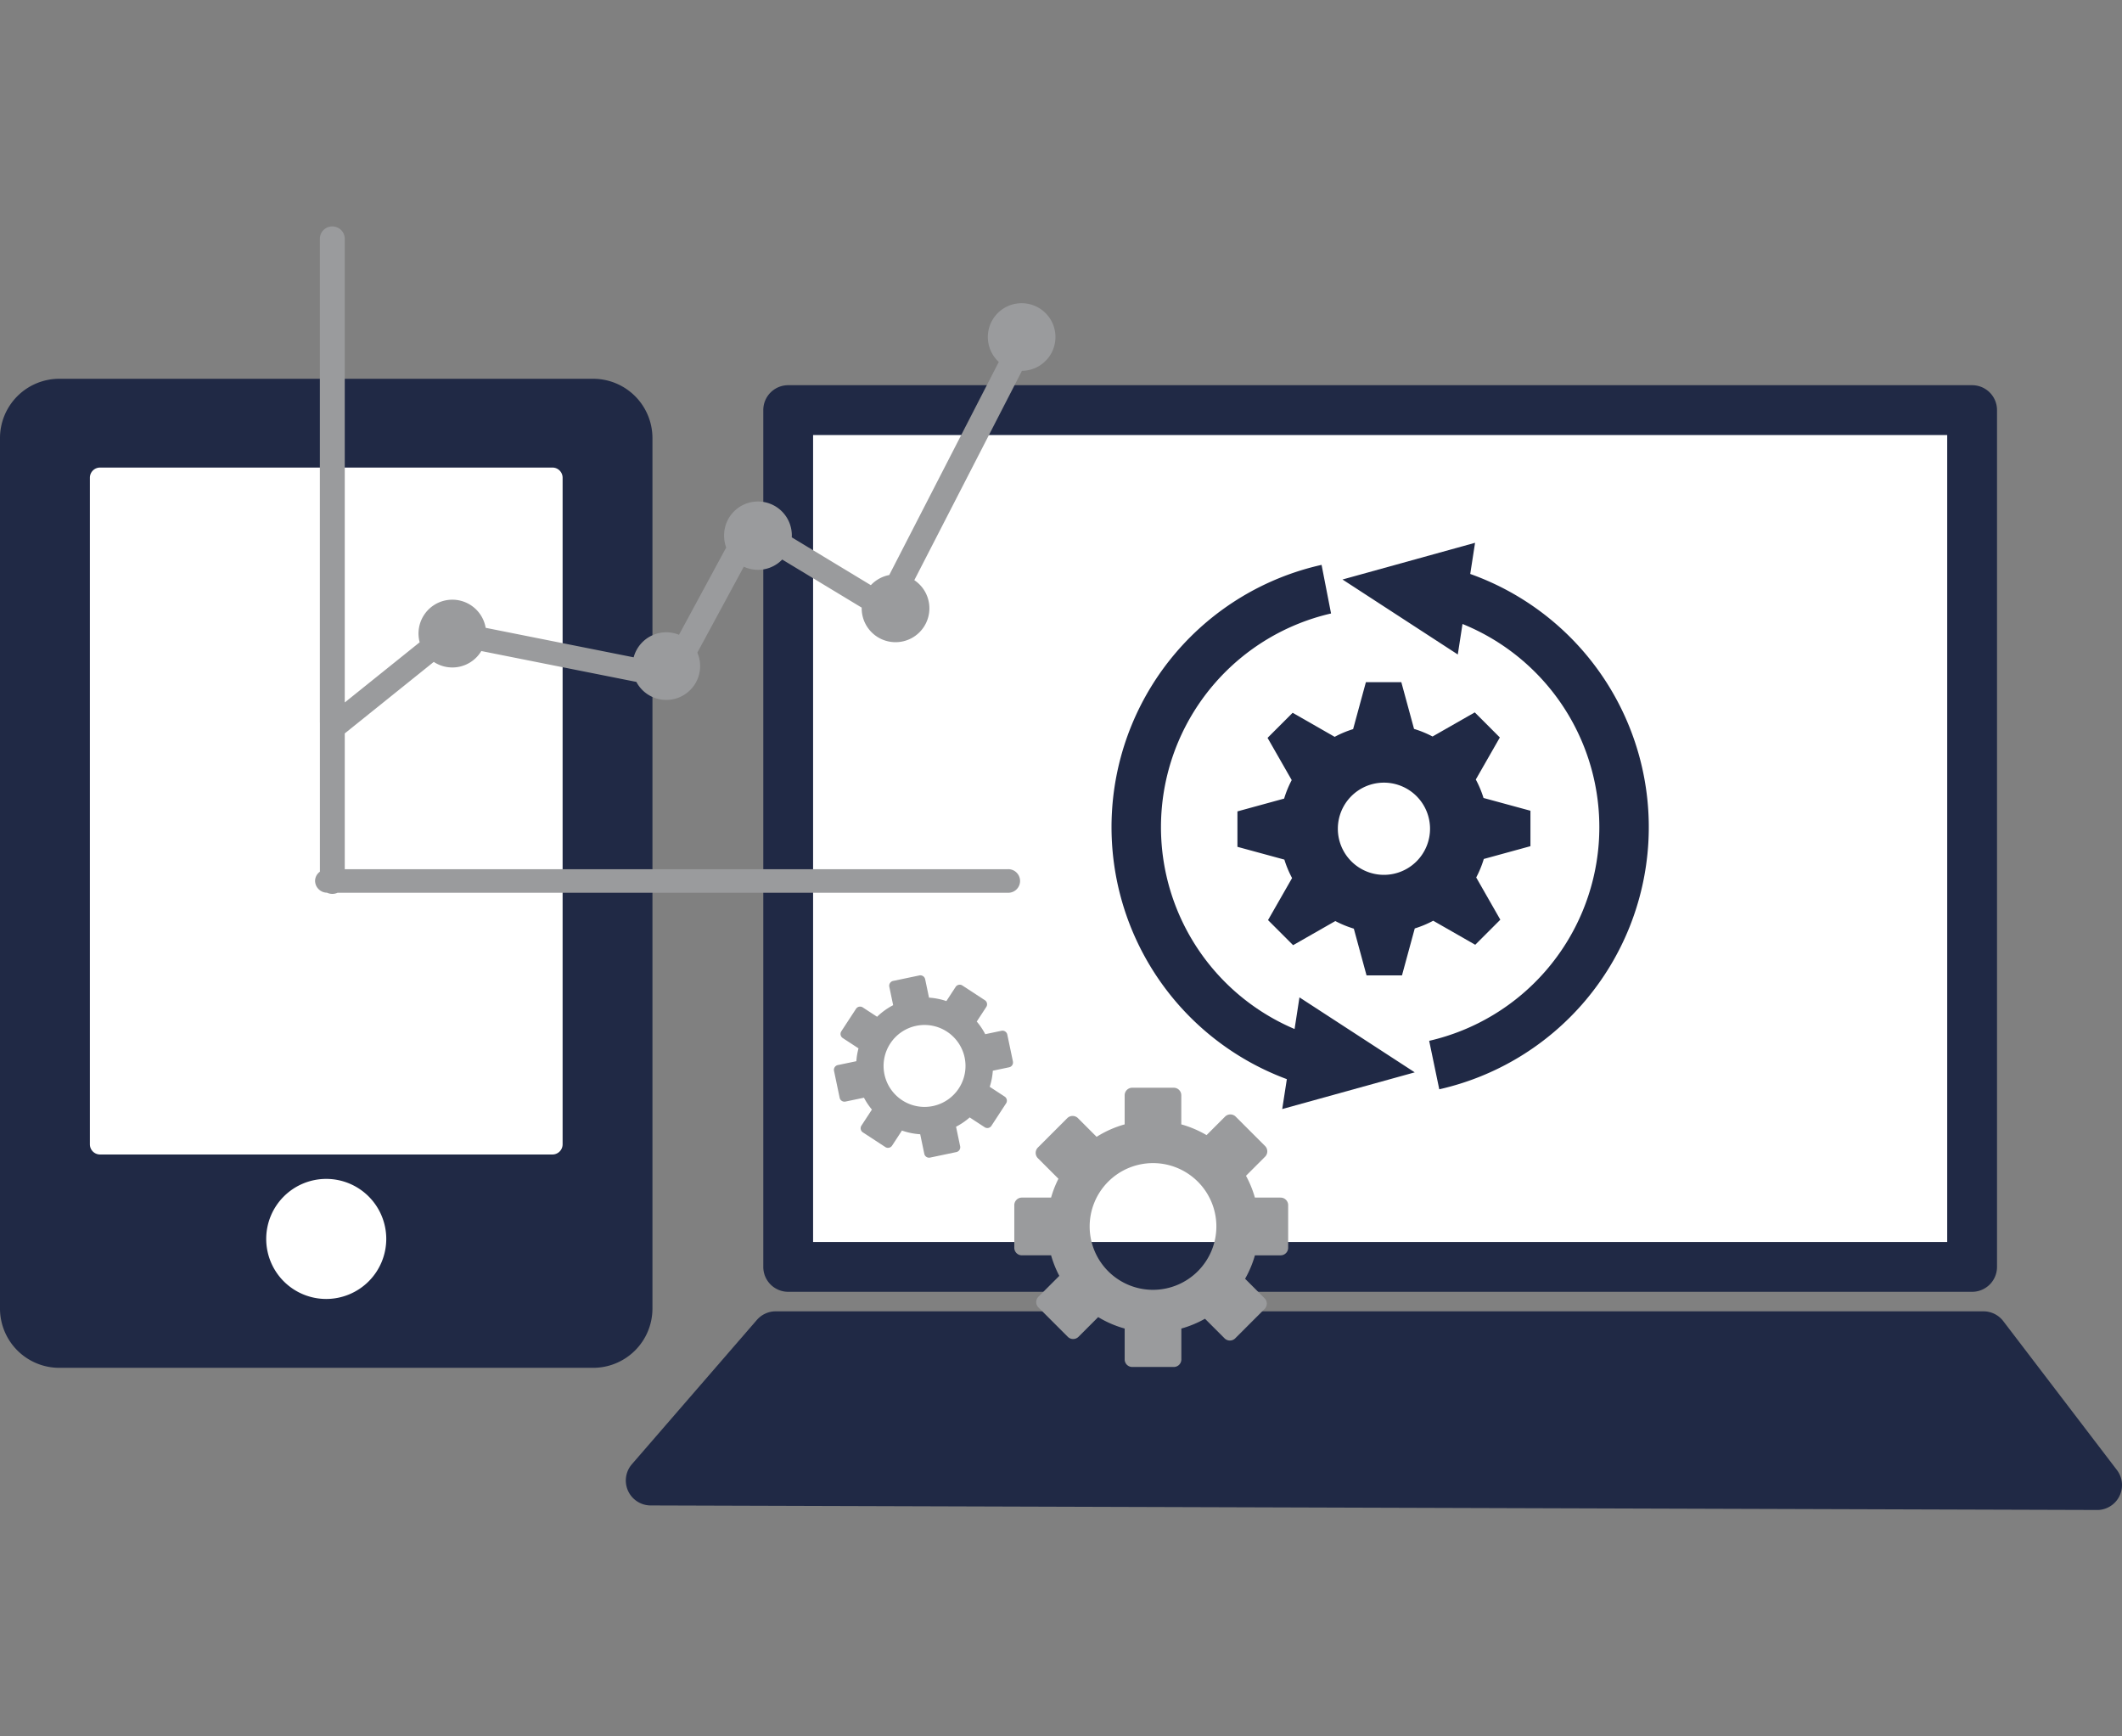
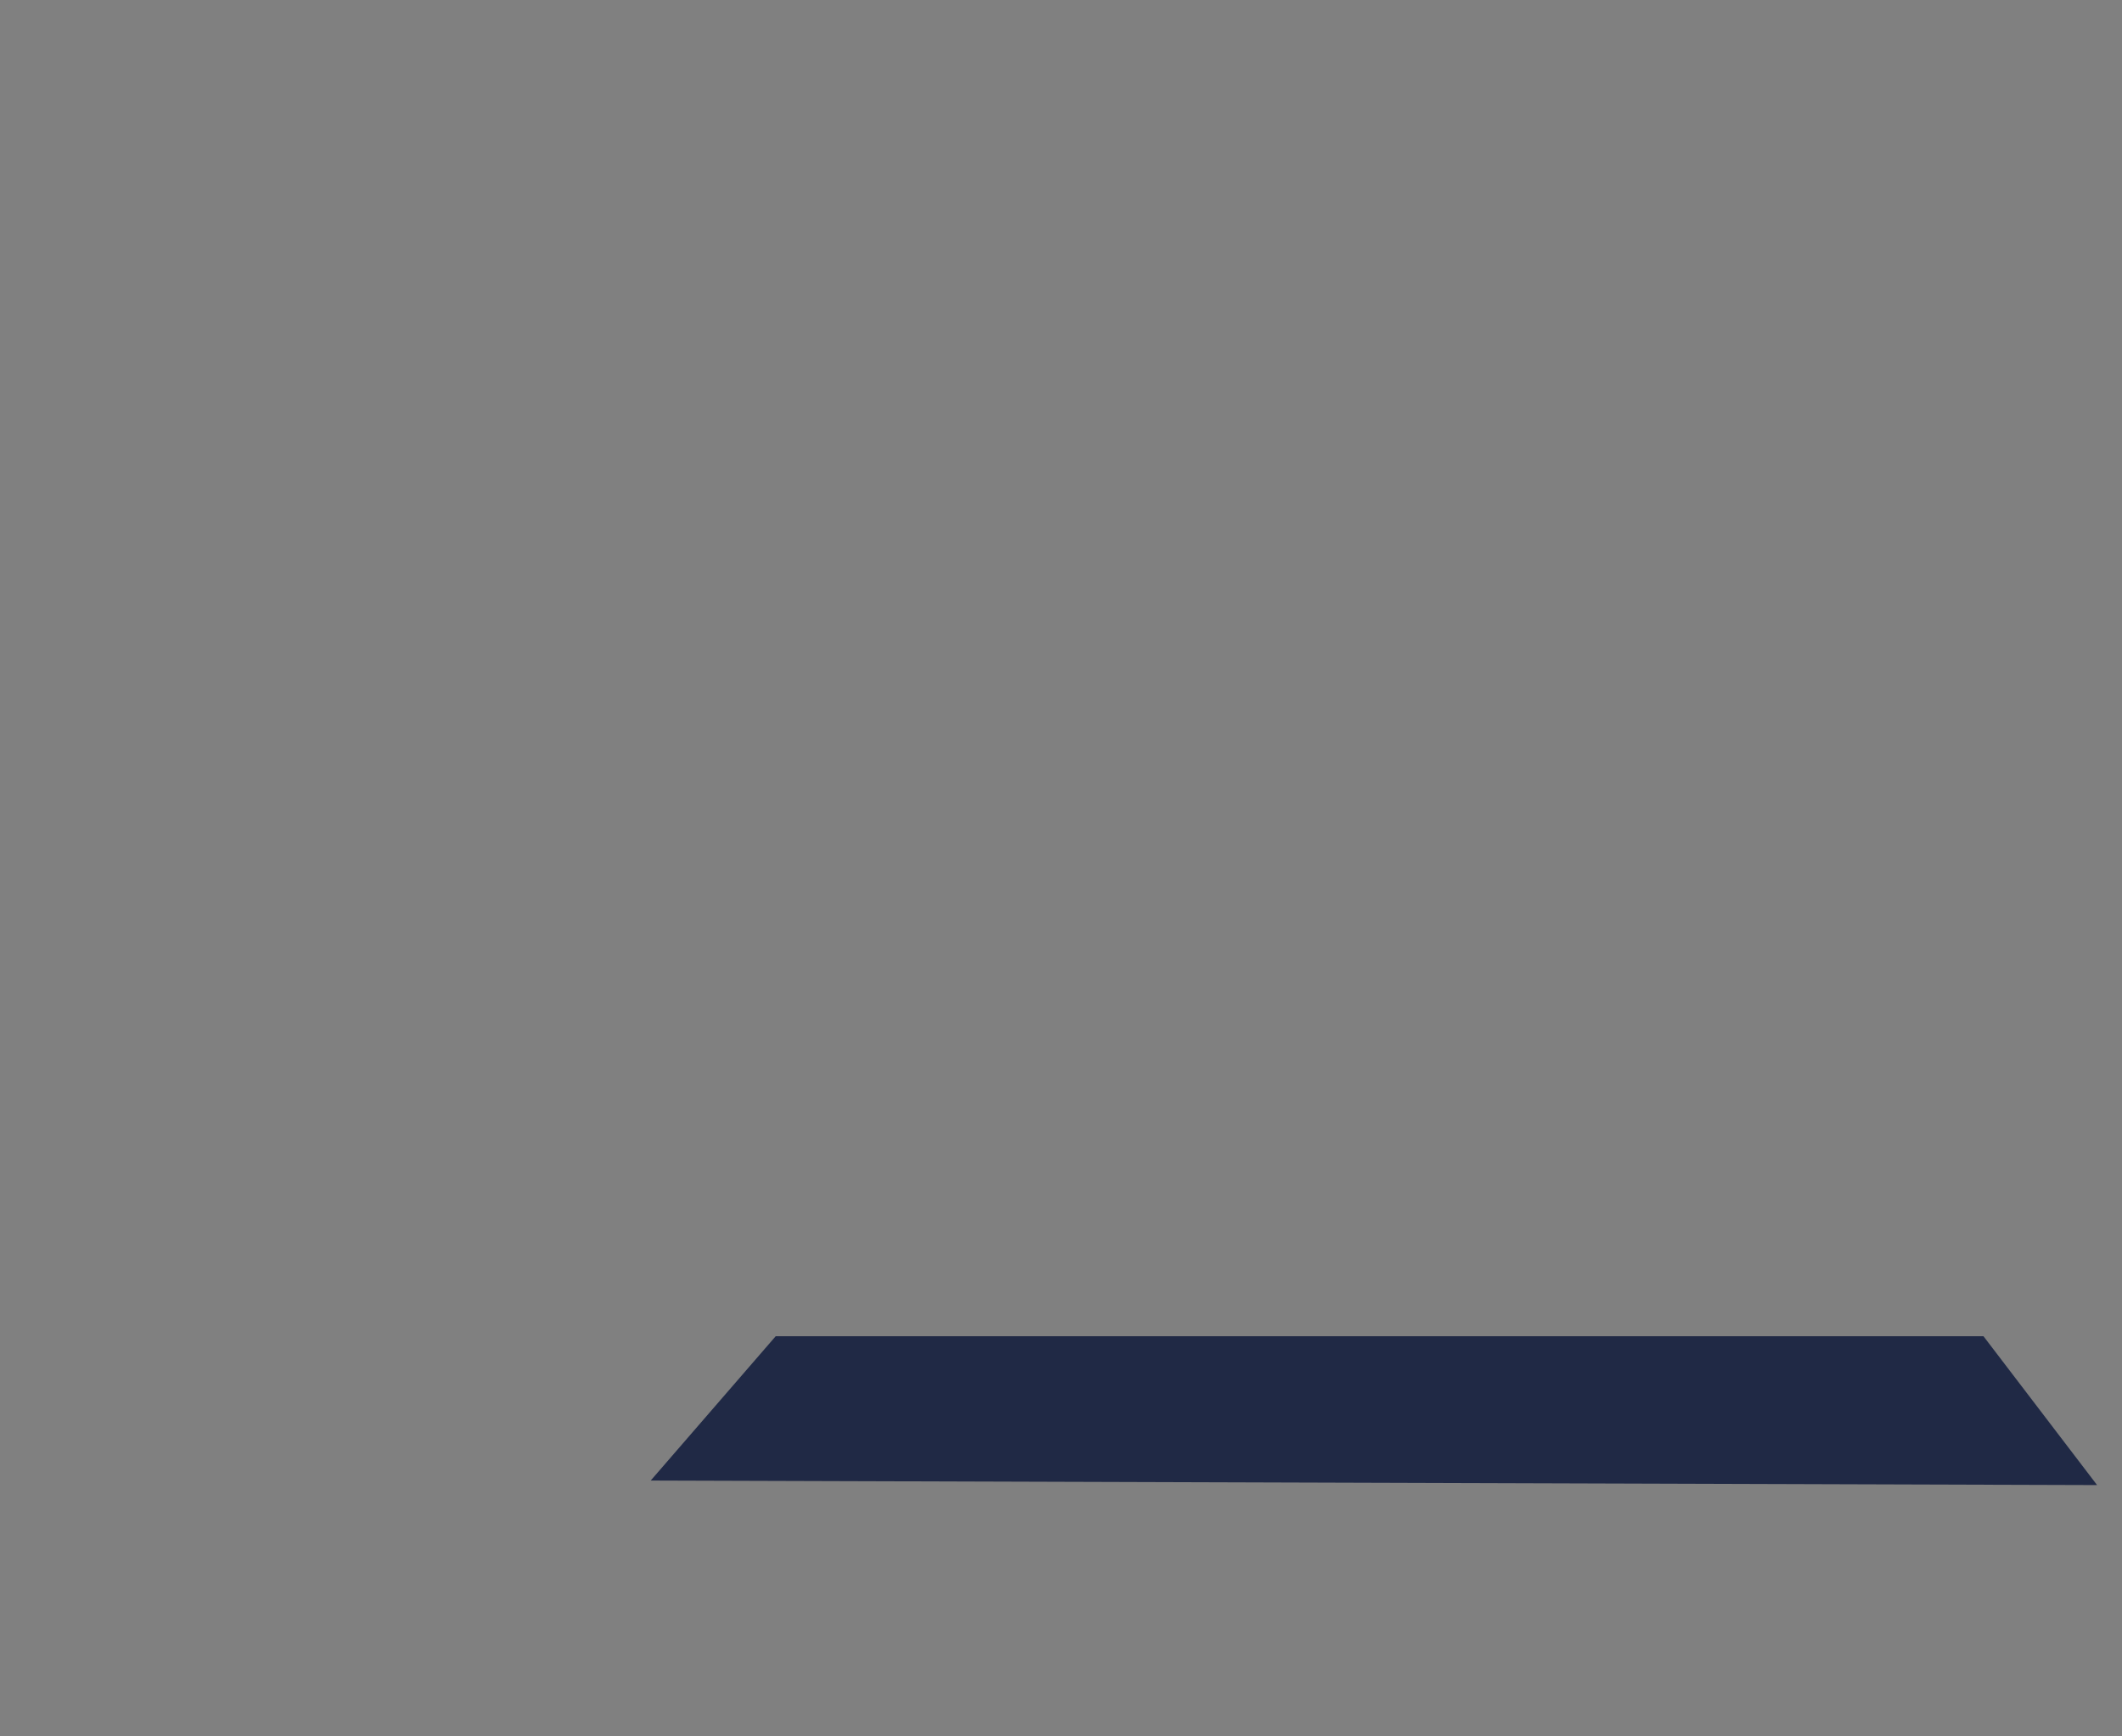
<svg xmlns="http://www.w3.org/2000/svg" width="220" height="180" viewBox="0 0 220 180">
  <rect x="0" y="0" width="220" height="180" fill="#808080" stroke="none" />
  <defs>
    <clipPath id="a">
      <path fill="none" d="M1144 16226.752h220v180h-220z" data-name="長方形 44363" />
    </clipPath>
    <clipPath id="b">
-       <path fill="none" d="M0 0h220v133.062H0z" data-name="長方形 47398" />
-     </clipPath>
+       </clipPath>
  </defs>
  <g clip-path="url(#a)" transform="translate(-1144 -16226.752)">
    <g data-name="グループ 119720">
      <path fill="#202945" d="m1361.418 16380.701-149.955-.471 12.958-14.96h125.217Z" data-name="パス 131571" />
      <g data-name="グループ 119721">
        <g clip-path="url(#b)" data-name="グループ 119720" transform="translate(1144 16250.221)">
          <path fill="#202945" d="M217.418 133.061h-.008l-149.955-.471a2.582 2.582 0 0 1-1.943-4.272l12.956-14.957a2.58 2.58 0 0 1 1.951-.892h125.219a2.58 2.58 0 0 1 2.053 1.015l11.78 15.432a2.582 2.582 0 0 1-2.053 4.148m-144.32-5.619 139.089.438-7.826-10.252H81.6Z" data-name="パス 131572" />
          <path fill="#fff" d="M81.717 19.044h122.744v88.819H81.717z" data-name="長方形 47396" />
-           <path fill="#202945" d="M204.461 110.444H81.716a2.58 2.58 0 0 1-2.581-2.582V19.044a2.58 2.58 0 0 1 2.581-2.582h122.745a2.58 2.58 0 0 1 2.581 2.582v88.818a2.58 2.58 0 0 1-2.581 2.582M84.298 105.28h117.58V21.626H84.298Z" data-name="パス 131573" />
          <path fill="#202945" d="M61.5 15.797H6.143A6.15 6.15 0 0 0 0 21.939v90.244a6.15 6.15 0 0 0 6.143 6.142H61.5a6.15 6.15 0 0 0 6.143-6.142V21.939a6.15 6.15 0 0 0-6.143-6.142" data-name="パス 131574" />
-           <path fill="#fff" d="M10.374 26.055h46.901v69.1H10.374z" data-name="長方形 47397" />
          <path fill="#fff" d="M57.274 96.21h-46.9a1.055 1.055 0 0 1-1.055-1.055v-69.1A1.055 1.055 0 0 1 10.374 25h46.9a1.055 1.055 0 0 1 1.055 1.055v69.1a1.055 1.055 0 0 1-1.055 1.055M11.429 94.1H56.22V27.11H11.429Z" data-name="パス 131575" />
          <path fill="#fff" d="M38.991 104.963a5.168 5.168 0 1 1-5.168-5.168 5.17 5.17 0 0 1 5.168 5.168" data-name="パス 131576" />
          <path fill="#fff" d="M33.824 111.186a6.223 6.223 0 1 1 6.222-6.222 6.23 6.23 0 0 1-6.222 6.222m0-10.336a4.113 4.113 0 1 0 4.114 4.114 4.12 4.12 0 0 0-4.114-4.114" data-name="パス 131577" />
          <path fill="#9a9b9d" d="M33.163 51.427V1.221a1.292 1.292 0 0 1 2.58 0v48.13l7.766-6.238a3.507 3.507 0 1 1 6.844-1.5l15.342 3.058a3.5 3.5 0 0 1 4.7-2.336l4.894-9.047a3.5 3.5 0 0 1-.217-1.2 3.511 3.511 0 1 1 7.021 0c0 .048-.005.1-.007.144l8.2 4.96a3.5 3.5 0 0 1 1.906-1.051l11.359-22.091a3.505 3.505 0 1 1 2.4.922l-11.158 21.7a3.51 3.51 0 1 1-5.457 2.92v-.073l-8.239-4.984a3.49 3.49 0 0 1-3.982.741l-4.818 8.907a3.509 3.509 0 0 1-6.321 3.037l-16.075-3.2a3.5 3.5 0 0 1-4.93 1.126l-9.228 7.413v14.076h68.72a1.223 1.223 0 1 1 0 2.442H35a1.31 1.31 0 0 1-1.1-.006 1.25 1.25 0 0 1-1.234-1.216 1.19 1.19 0 0 1 .5-.96V51.427Z" data-name="パス 131578" />
          <path fill="#9a9b9d" d="M132.764 100.678h-2.662a11 11 0 0 0-.922-2.26l1.978-1.978a.785.785 0 0 0 0-1.109l-3.044-3.044a.783.783 0 0 0-1.109 0l-1.914 1.914a11 11 0 0 0-2.619-1.113v-3.015a.783.783 0 0 0-.784-.784h-4.304a.783.783 0 0 0-.784.784v3.015a11 11 0 0 0-2.908 1.29l-1.934-1.934a.783.783 0 0 0-1.109 0l-3.044 3.044a.783.783 0 0 0 0 1.108l2.129 2.129a11 11 0 0 0-.763 1.953h-3.029a.784.784 0 0 0-.784.784v4.416a.784.784 0 0 0 .784.784h3.03a11 11 0 0 0 .853 2.129l-2.165 2.165a.784.784 0 0 0 0 1.109l3.044 3.044a.785.785 0 0 0 1.109 0l2.042-2.042a11 11 0 0 0 2.746 1.185v3.2a.783.783 0 0 0 .784.784h4.309a.783.783 0 0 0 .784-.784v-3.2a11 11 0 0 0 2.449-1.015l2.029 2.029a.783.783 0 0 0 1.108 0l3.044-3.044a.783.783 0 0 0 0-1.108l-2.022-2.022a11 11 0 0 0 1.02-2.429h2.662a.784.784 0 0 0 .784-.784v-4.416a.784.784 0 0 0-.784-.784m-13.228 9.56a6.568 6.568 0 1 1 6.568-6.568 6.575 6.575 0 0 1-6.568 6.568" data-name="パス 131579" />
          <path fill="#9a9b9d" d="m105.017 86.571-.585-2.794a.51.51 0 0 0-.6-.392l-1.686.353a7 7 0 0 0-.881-1.31l.989-1.513a.506.506 0 0 0-.147-.7l-2.33-1.523a.5.5 0 0 0-.382-.072.51.51 0 0 0-.321.22l-.958 1.467a7 7 0 0 0-1.8-.356l-.4-1.911a.51.51 0 0 0-.6-.392l-2.725.571a.51.51 0 0 0-.392.6l.4 1.913a7 7 0 0 0-1.666 1.2l-1.485-.97a.506.506 0 0 0-.7.147l-1.523 2.33a.506.506 0 0 0 .147.7l1.634 1.068a7 7 0 0 0-.224 1.333l-1.922.4a.507.507 0 0 0-.392.6l.585 2.795a.51.51 0 0 0 .5.4.5.5 0 0 0 .1-.011l1.919-.4a7 7 0 0 0 .824 1.23l-1.086 1.662a.506.506 0 0 0 .147.7l2.33 1.523a.507.507 0 0 0 .7-.147l1.023-1.564a7 7 0 0 0 1.893.384l.424 2.027a.506.506 0 0 0 .6.392l2.724-.571a.51.51 0 0 0 .393-.6l-.425-2.029a7 7 0 0 0 1.414-.963l1.555 1.017a.5.5 0 0 0 .277.083.5.5 0 0 0 .1-.011.5.5 0 0 0 .32-.219l1.523-2.33a.507.507 0 0 0-.147-.7l-1.55-1.014a7 7 0 0 0 .321-1.67l1.69-.354a.507.507 0 0 0 .392-.6m-8.29 4.617a4.247 4.247 0 1 1 3.286-5.027 4.25 4.25 0 0 1-3.286 5.027" data-name="パス 131580" />
          <path fill="#202945" d="M158.67 64.249v-3.674l-4.865-1.324a10.7 10.7 0 0 0-.8-1.913l2.493-4.358-2.6-2.6-4.378 2.5a10.8 10.8 0 0 0-1.918-.787l-1.318-4.844h-3.674l-1.324 4.865a10.8 10.8 0 0 0-1.913.8l-4.358-2.493-2.6 2.6 2.505 4.378a10.7 10.7 0 0 0-.787 1.918l-4.841 1.325v3.674l4.865 1.324a10.8 10.8 0 0 0 .8 1.913l-2.493 4.358 2.6 2.6 4.377-2.5a11 11 0 0 0 1.918.787l1.318 4.844h3.675l1.324-4.865a10.8 10.8 0 0 0 1.913-.8l4.358 2.493 2.6-2.6-2.5-4.377a10.8 10.8 0 0 0 .787-1.918Zm-19.968-1.807a4.779 4.779 0 1 1 4.779 4.779 4.78 4.78 0 0 1-4.779-4.779" data-name="パス 131581" />
          <path fill="#202945" d="m146.675 87.695-11.952-7.773-.507 3.281a22.731 22.731 0 0 1 3.782-43.077l-.983-5.038a27.86 27.86 0 0 0-3.6 53.311l-.479 3.1Z" data-name="パス 131582" />
          <path fill="#202945" d="m152.428 36.03.5-3.231-13.743 3.805 11.953 7.773.488-3.162a22.727 22.727 0 0 1-3.455 43.212l1.047 5.024a27.861 27.861 0 0 0 3.209-53.422" data-name="パス 131583" />
        </g>
      </g>
    </g>
  </g>
</svg>